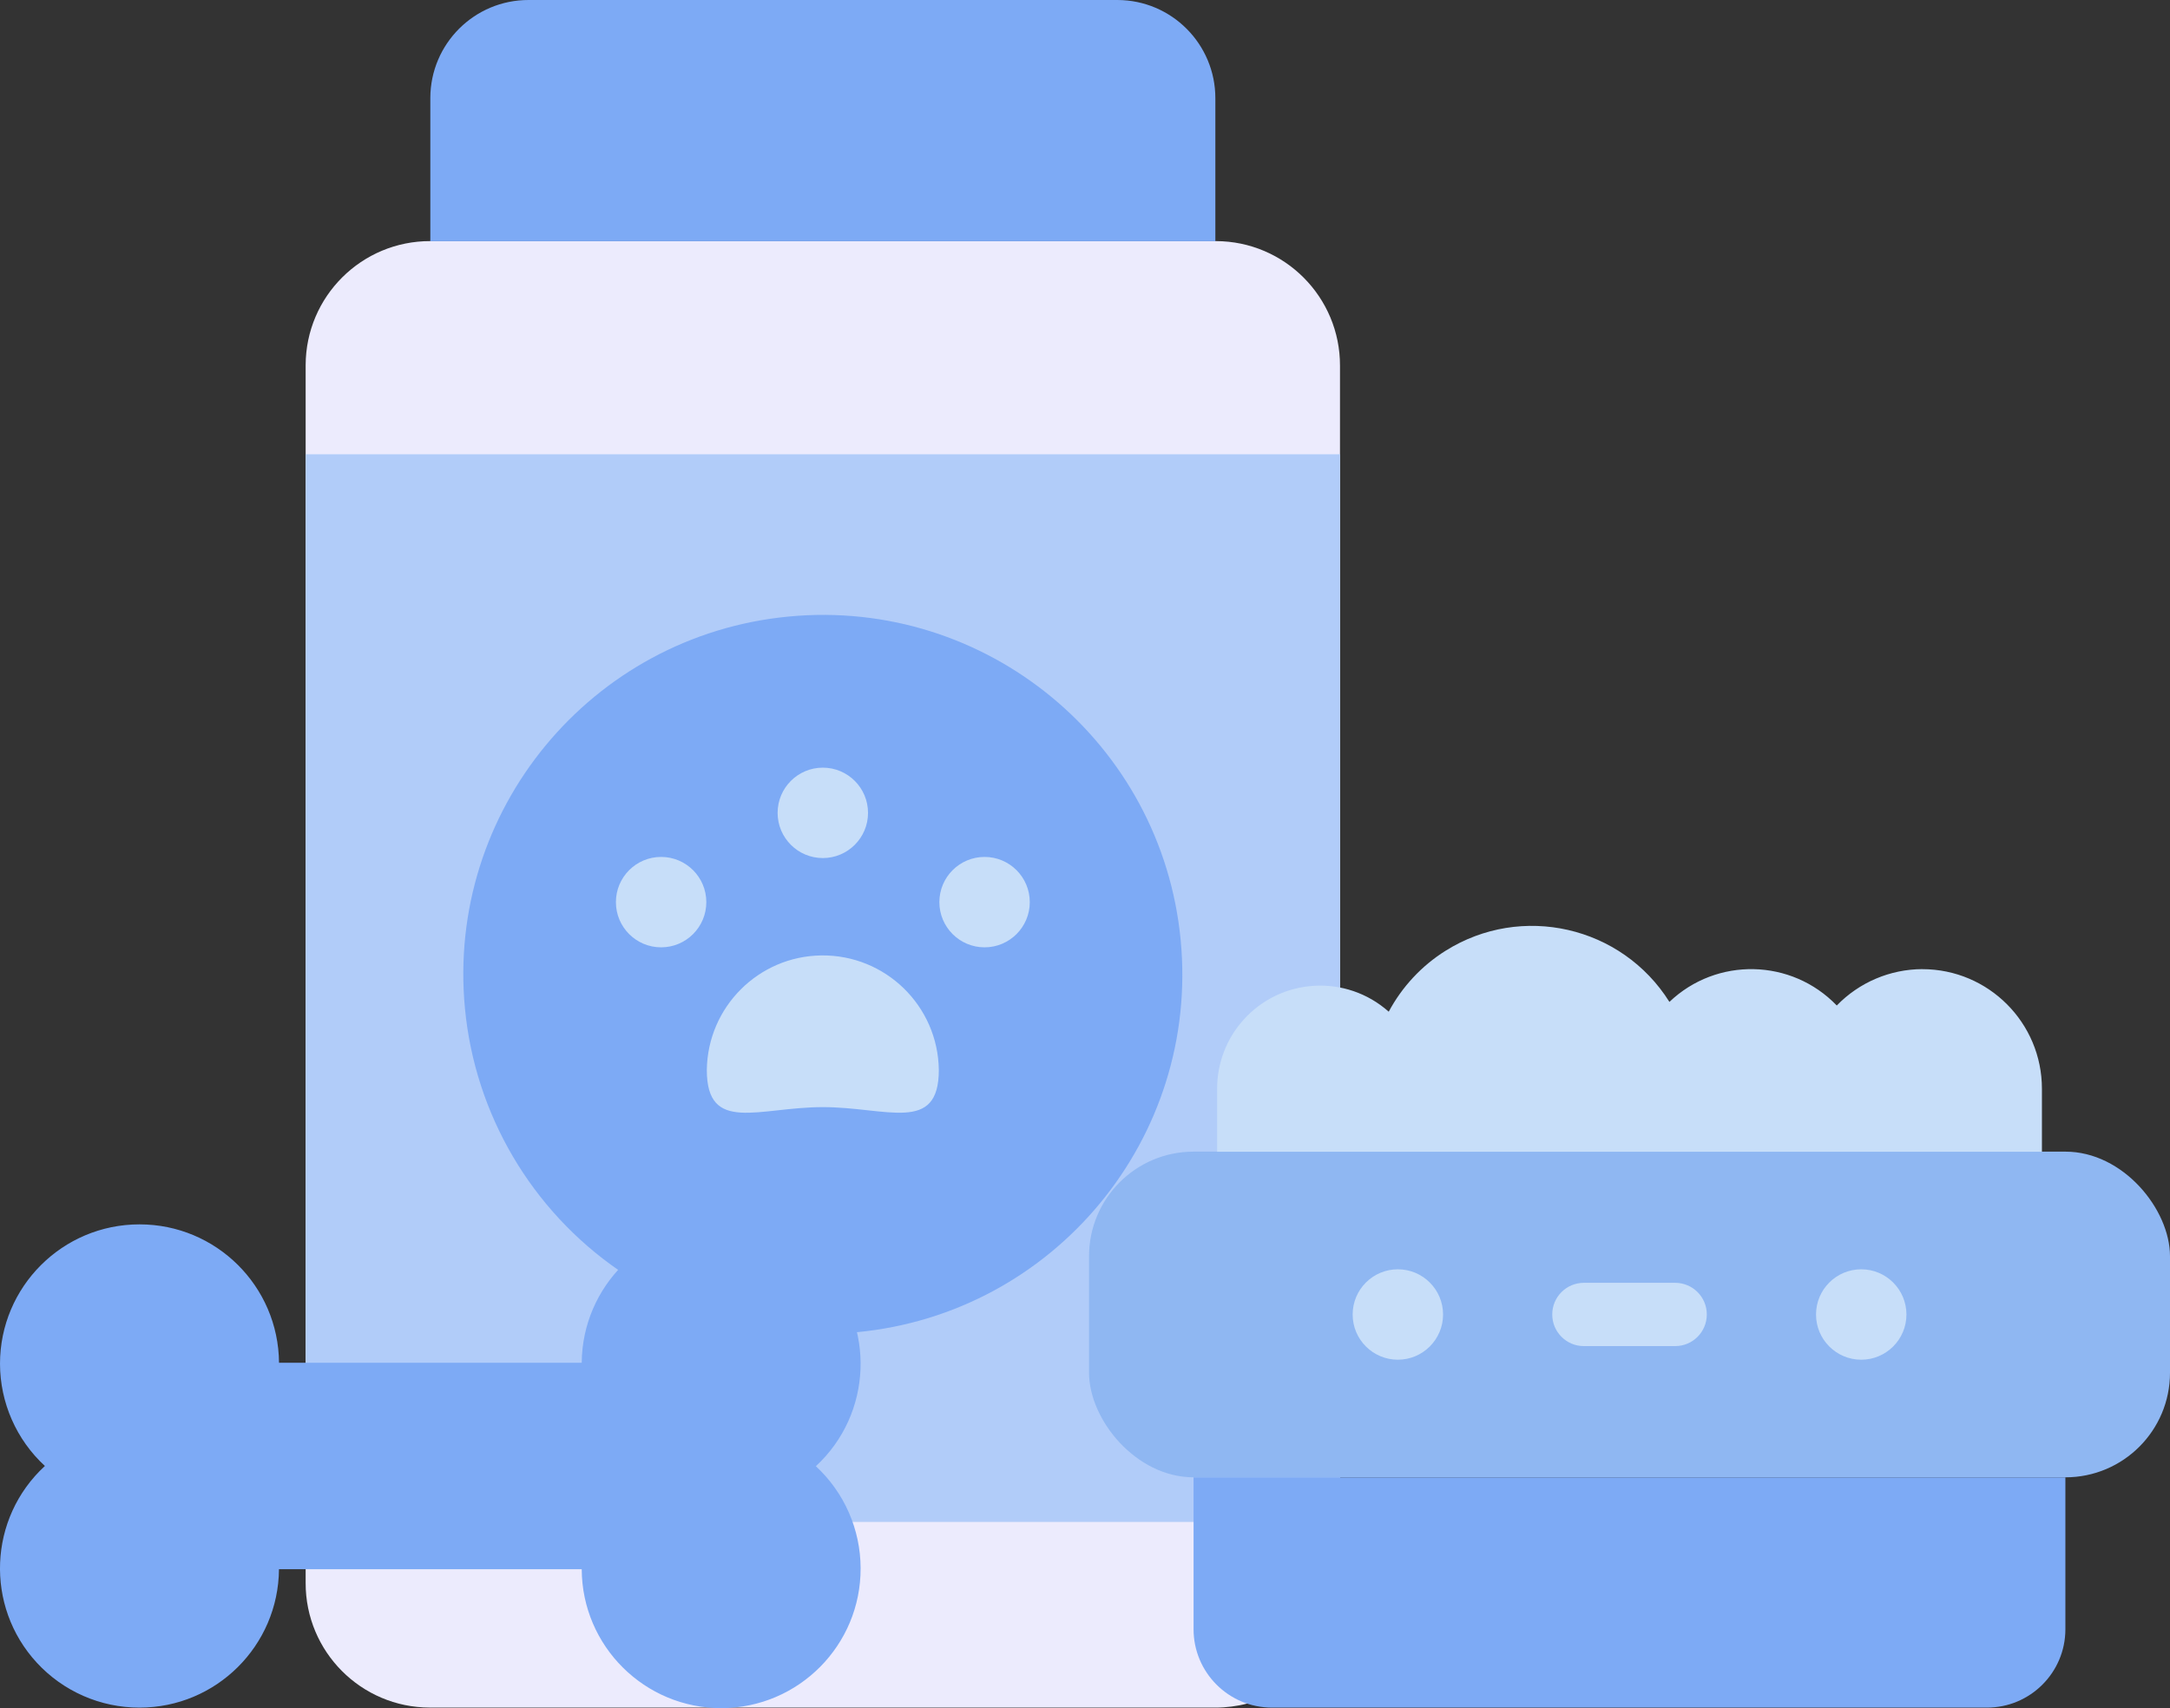
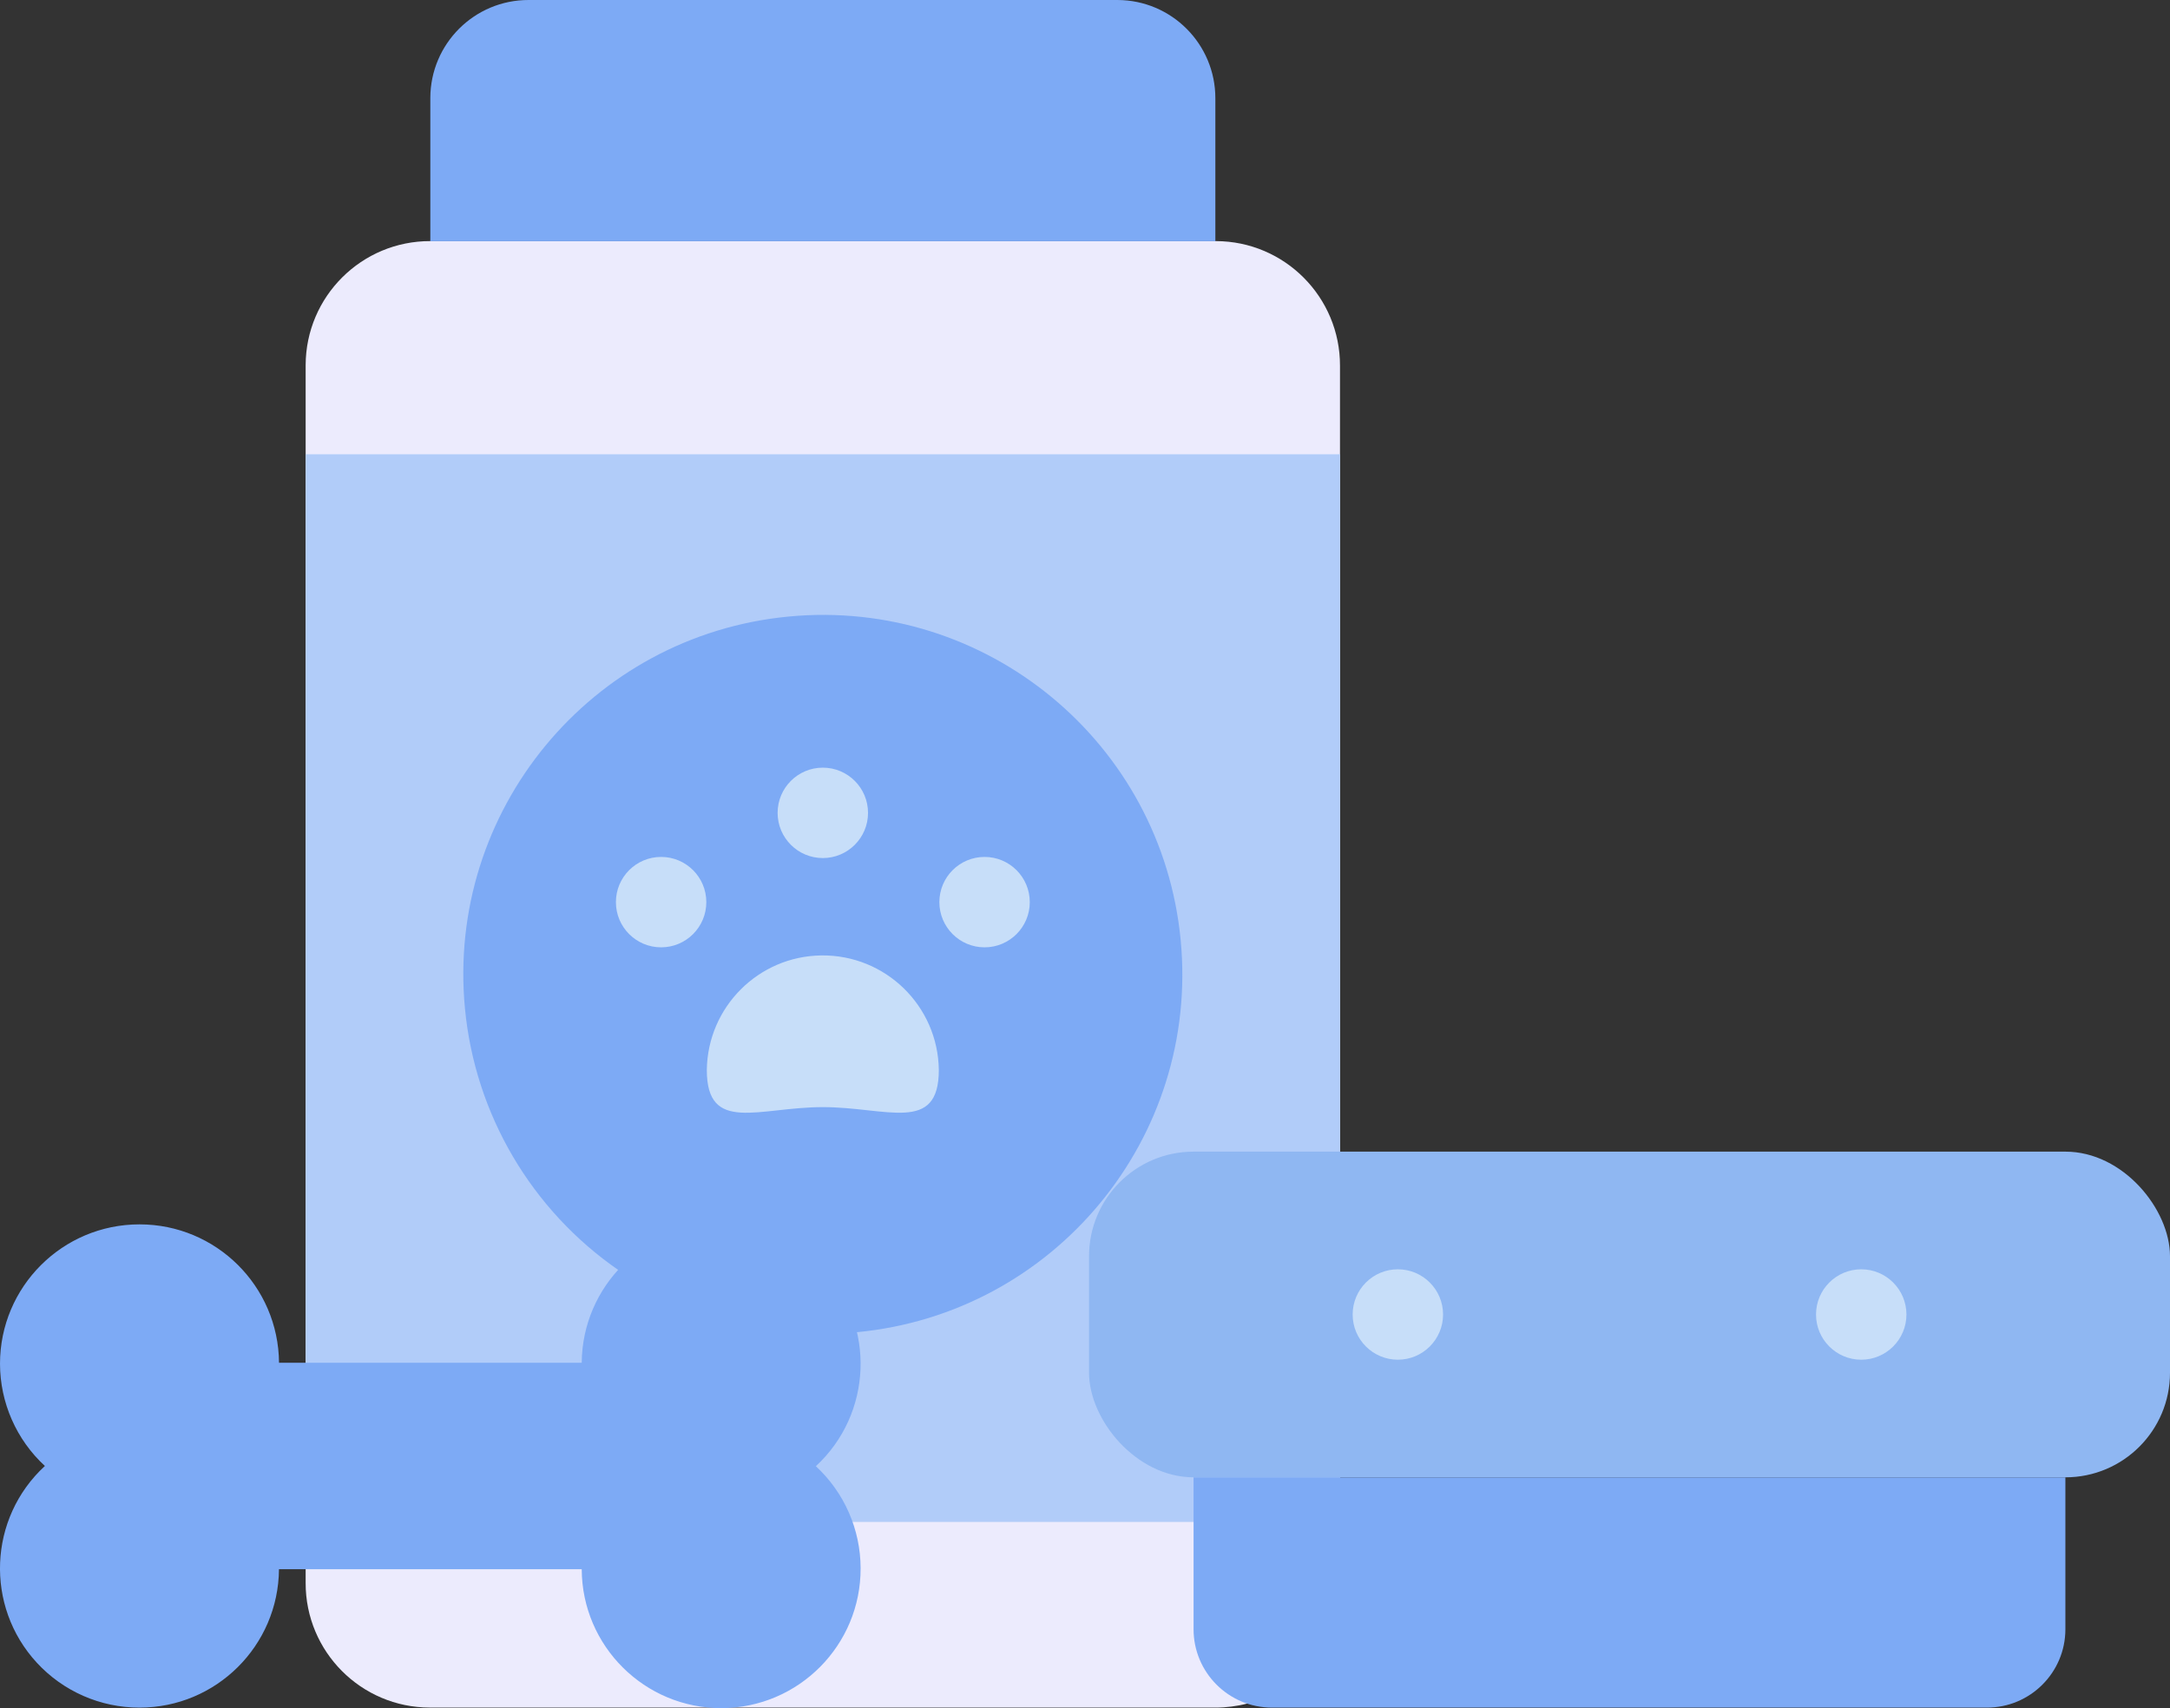
<svg xmlns="http://www.w3.org/2000/svg" id="Layer_2" viewBox="0 0 480.01 377.88">
  <rect x="0" y="0" width="480.01" height="377.88" fill="#333333" stroke="none" />
  <defs>
    <style>
      .cls-1 {
        fill: #c7def9;
      }

      .cls-2 {
        fill: #ecebfd;
      }

      .cls-3 {
        fill: #8fb7f2;
      }

      .cls-4 {
        fill: #b1ccf9;
      }

      .cls-5 {
        fill: #7daaf5;
      }
    </style>
  </defs>
  <g id="Layer_1-2" data-name="Layer_1">
    <path class="cls-2" d="M159.52,377.78h109.32c2.4,0,4.8-.31,7.12-.92l20.45-19.8V80.91c.03-15.19-12.26-27.54-27.45-27.57-.04,0-.08,0-.12,0H95.21c-15.19-.05-27.55,12.23-27.6,27.42,0,.05,0,.1,0,.15v269.29c-.03,15.19,12.26,27.54,27.45,27.57.04,0,.08,0,.12,0h64.34Z" />
    <path class="cls-4" d="M67.62,100.5h228.8v236.2H67.62V100.5Z" />
    <path class="cls-5" d="M189.57,294.72c43.72-4.17,75.78-43,71.6-86.72-4.17-43.72-43-75.78-86.72-71.6-43.72,4.17-75.78,43-71.6,86.72,2.23,23.38,14.69,44.58,34.03,57.92l52.69,13.69Z" />
    <rect class="cls-3" x="240.9" y="254.78" width="239.11" height="72.05" rx="23.13" ry="23.13" />
    <g>
      <path class="cls-1" d="M421.71,290.81c0-5.52-4.48-10-10-10s-10,4.48-10,10,4.48,10,10,10,10-4.48,10-10Z" />
      <path class="cls-1" d="M319.21,290.81c0-5.52-4.48-10-10-10s-10,4.48-10,10,4.48,10,10,10,10-4.48,10-10Z" />
      <path class="cls-1" d="M192.01,179.83c0-5.52-4.48-10-10-10s-10,4.48-10,10,4.48,10,10,10,10-4.48,10-10Z" />
      <circle class="cls-1" cx="146.24" cy="199.58" r="10" />
      <circle class="cls-1" cx="217.79" cy="199.58" r="10" />
-       <path class="cls-1" d="M370.55,297.8c3.87,0,7-3.13,7-7s-3.13-7-7-7h-20.19c-3.87,0-7,3.13-7,7s3.13,7,7,7h20.19Z" />
    </g>
    <path class="cls-5" d="M439.48,377.78c9.58.02,17.37-7.73,17.39-17.31,0-.03,0-.05,0-.08v-33.55h-192.85v33.55c-.02,9.58,7.73,17.37,17.31,17.39.03,0,.05,0,.08,0h158.06Z" />
-     <path class="cls-1" d="M425.21,214.4c-7.13.03-13.95,2.93-18.91,8.05-10.02-10.41-26.56-10.77-37.02-.8-10.55-16.8-32.72-21.86-49.52-11.31-5.29,3.32-9.62,7.97-12.57,13.48-9.41-8.37-23.82-7.54-32.19,1.87-3.73,4.18-5.78,9.6-5.77,15.2v13.91h182.45v-13.91c.01-14.62-11.83-26.47-26.44-26.48h-.02Z" />
    <path class="cls-5" d="M247.08,0H116.95c-11.99-.03-21.73,9.67-21.76,21.66,0,.03,0,.06,0,.1v31.6h173.65v-31.6C268.86,9.77,259.16.02,247.17,0c-.03,0-.06,0-.09,0Z" />
    <path class="cls-1" d="M182.01,244.93c14.17,0,25.66,5.95,25.66-8.22-.18-14.17-11.81-25.51-25.98-25.34-13.92.17-25.16,11.42-25.34,25.34,0,14.18,11.5,8.22,25.66,8.22Z" />
    <path class="cls-5" d="M30.86,377.78c16.95,0,30.72-13.67,30.85-30.62h66.97c.07,17.03,13.93,30.79,30.96,30.73,17.03-.07,30.79-13.93,30.73-30.96h0c-.02-8.57-3.61-16.74-9.9-22.56,12.51-11.57,13.26-31.09,1.69-43.6-5.84-6.31-14.05-9.9-22.65-9.9-16.94.01-30.7,13.68-30.83,30.62H61.72c-.13-16.95-13.9-30.62-30.85-30.62C13.82,270.86,0,284.68,0,301.72c.02,8.59,3.62,16.78,9.93,22.6-12.51,11.52-13.31,31.01-1.79,43.52,5.85,6.35,14.09,9.95,22.72,9.94h0Z" />
  </g>
</svg>